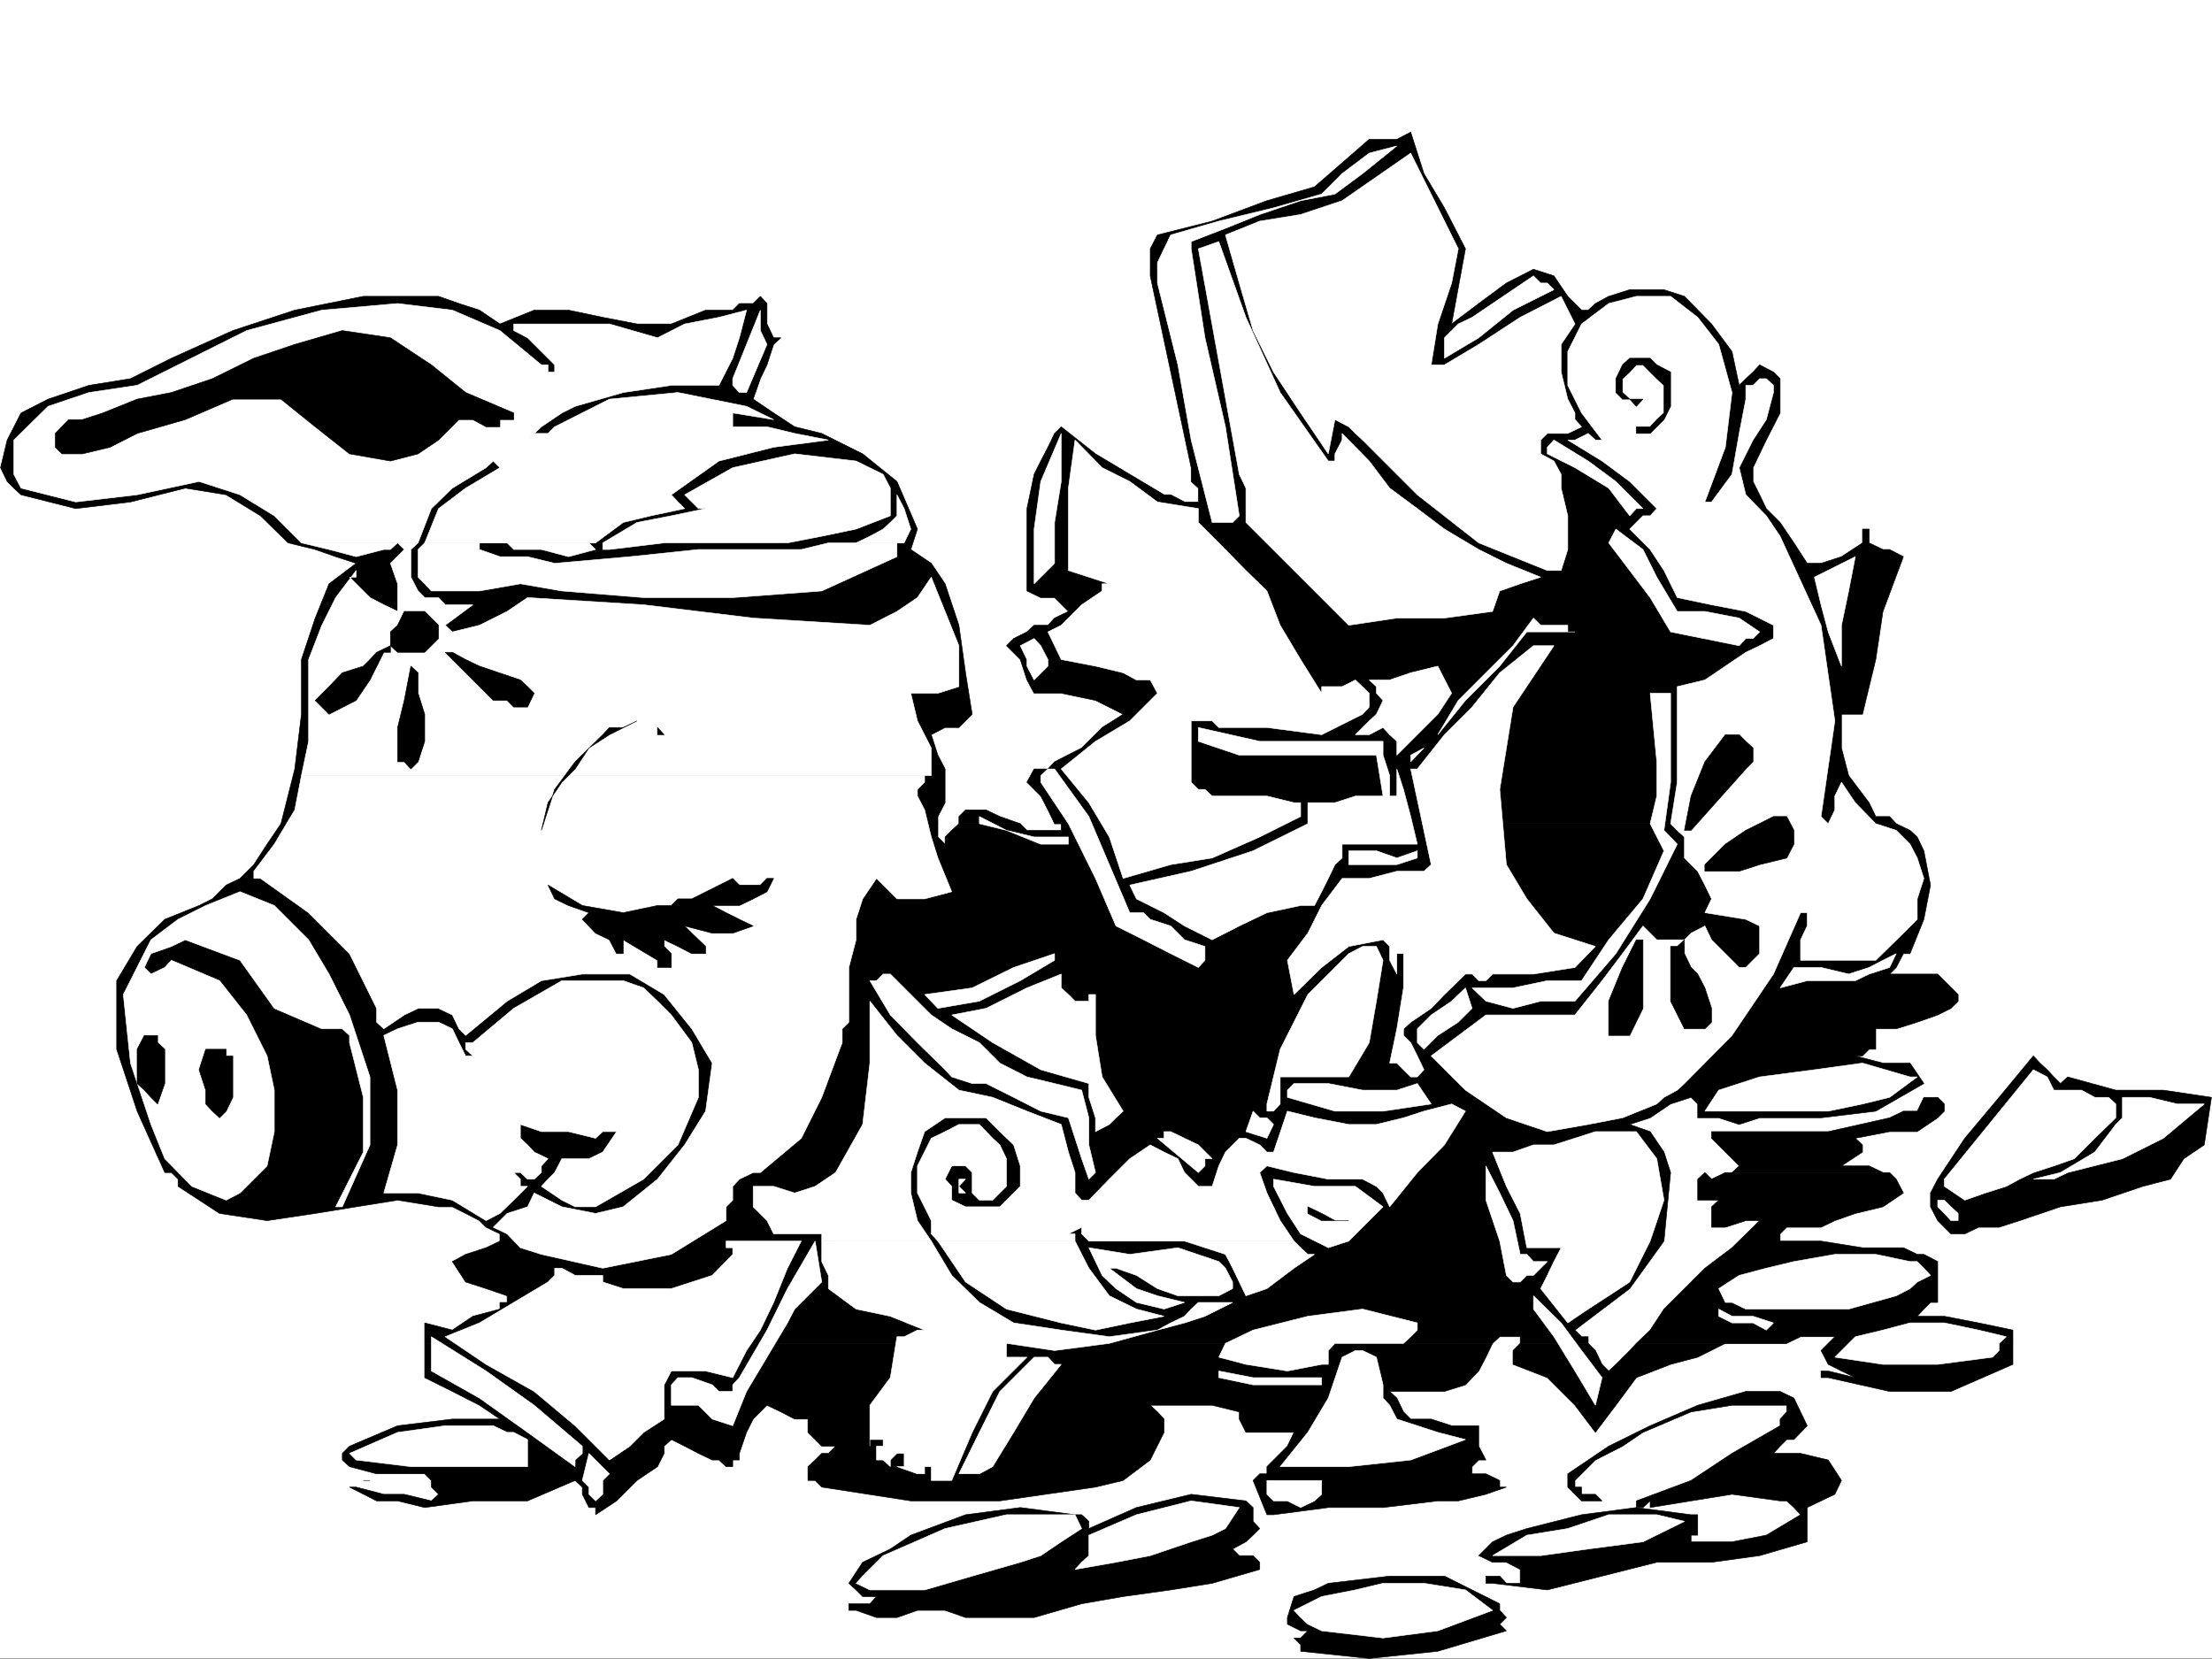
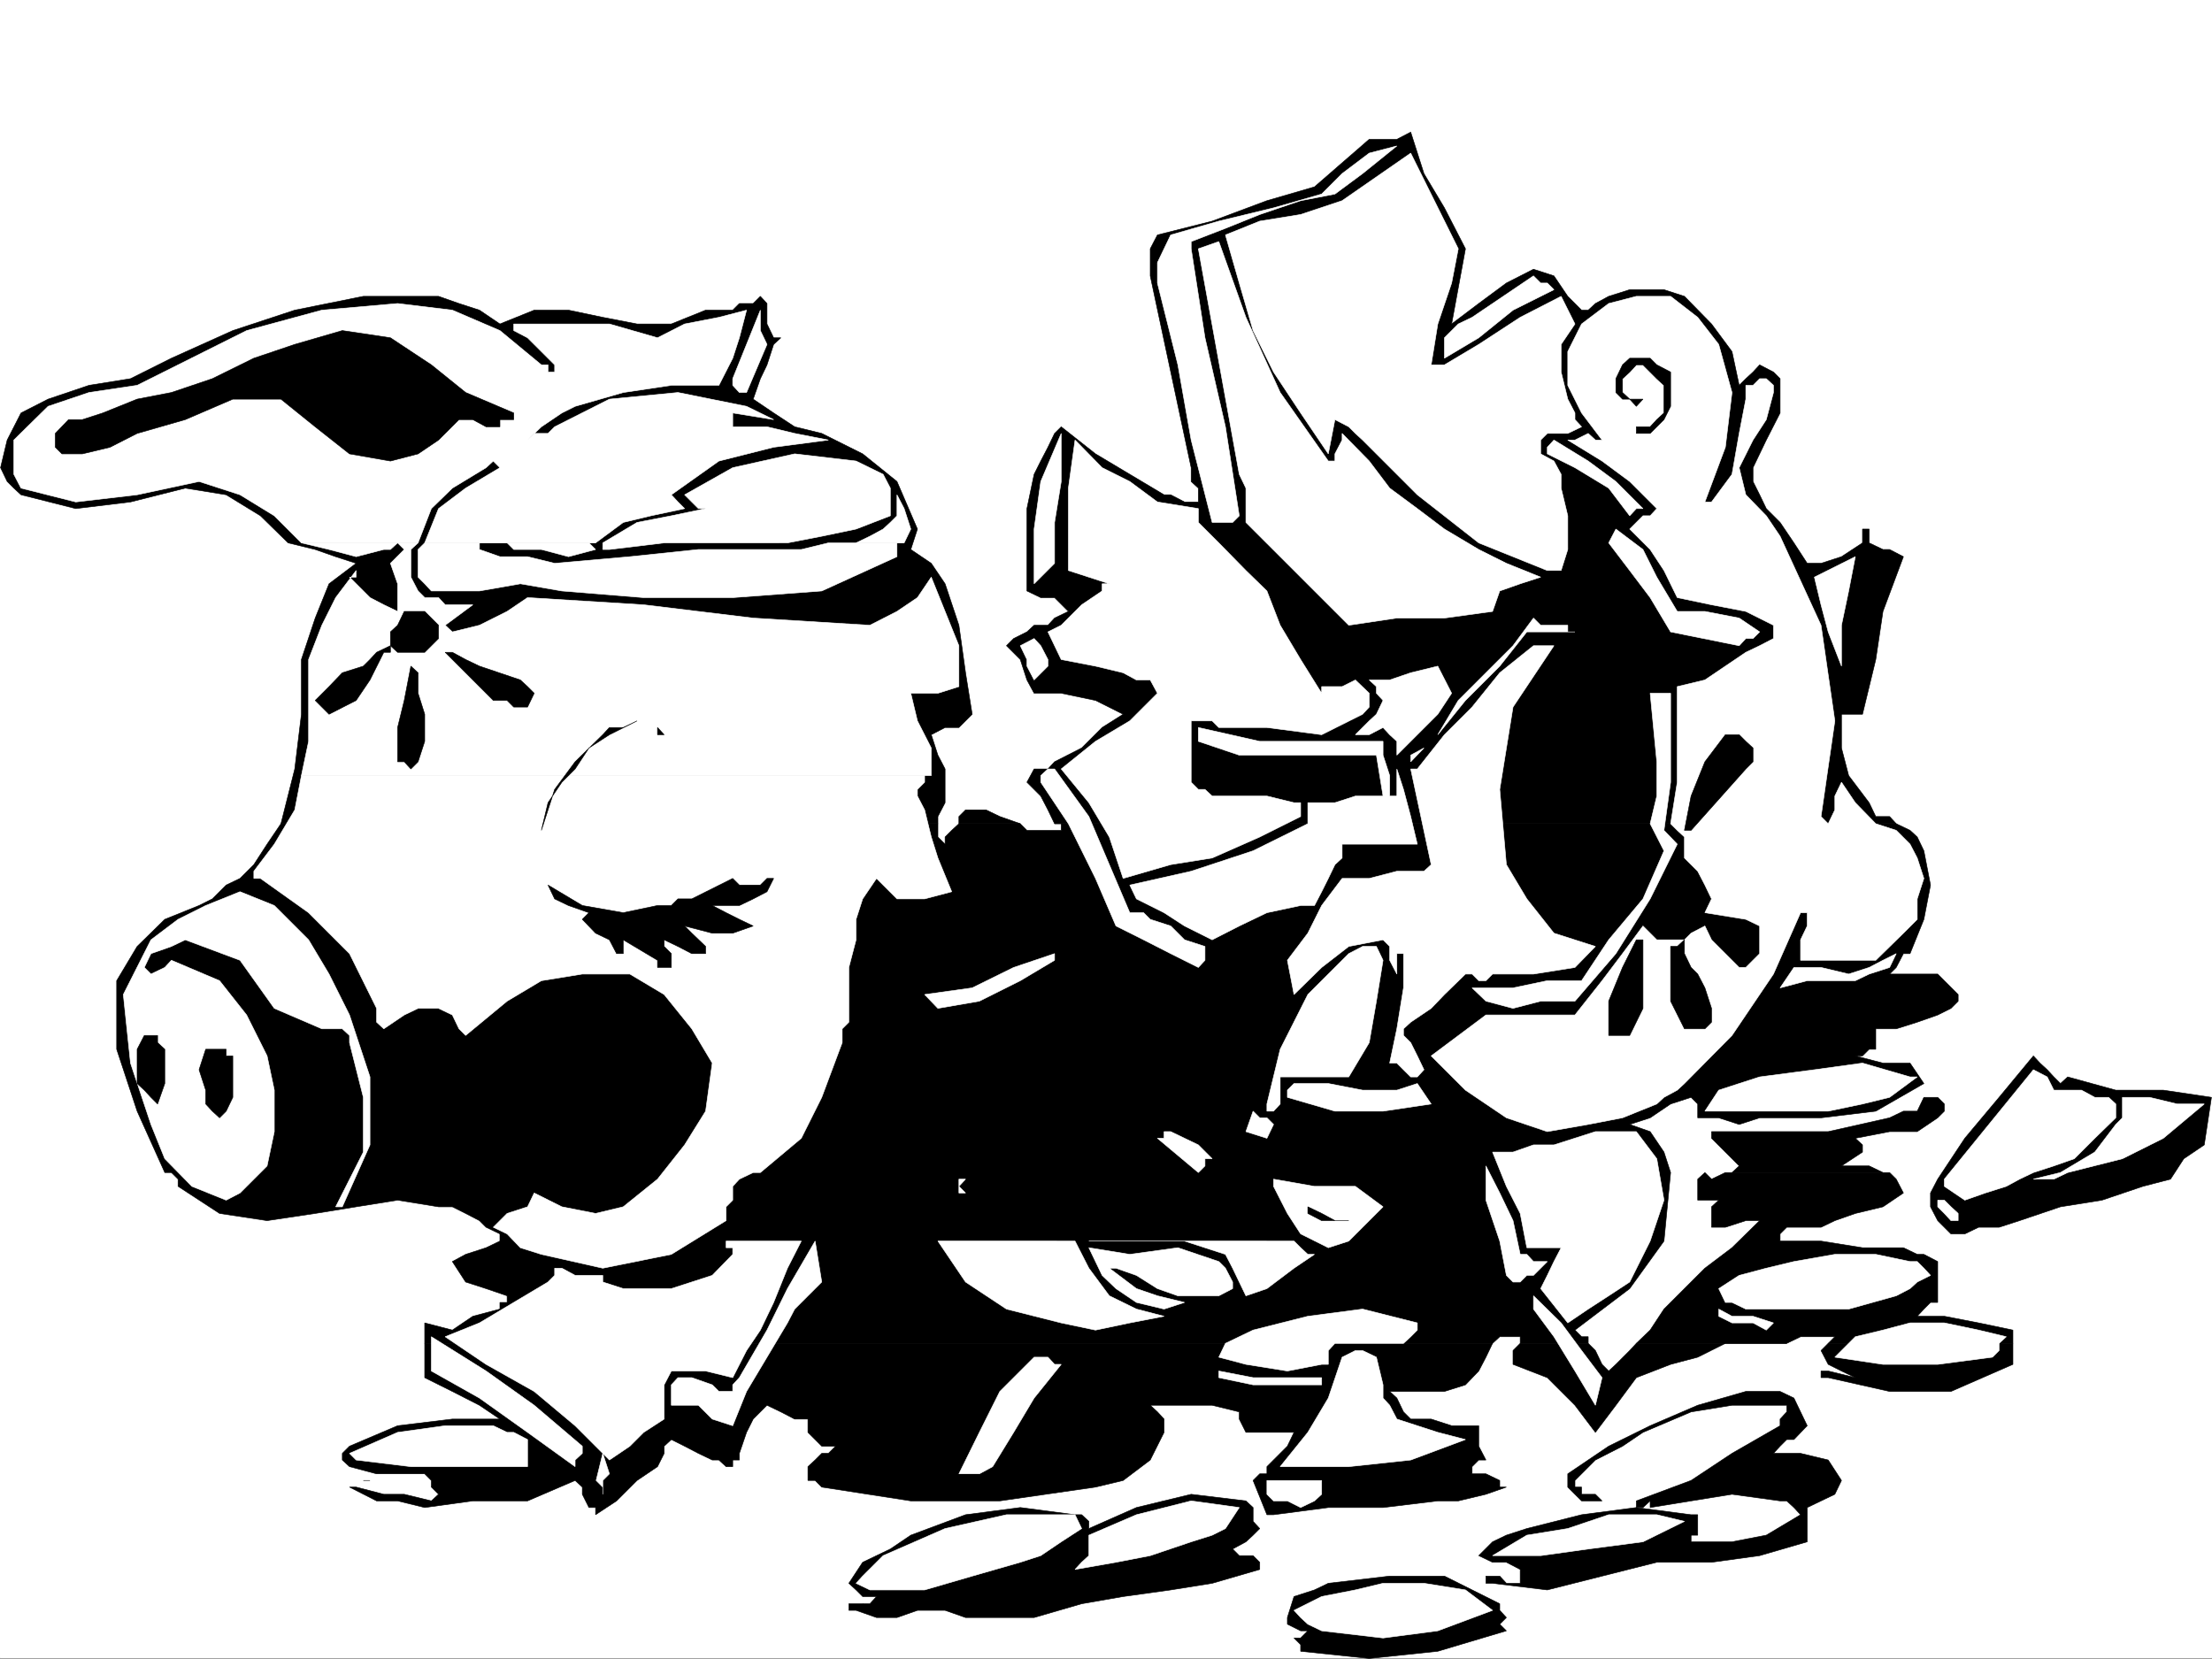
<svg xmlns="http://www.w3.org/2000/svg" width="2997.016" height="2247.408">
  <rect width="100%" height="100%" fill="#808080" stroke="none" />
  <defs>
    <clipPath id="a">
      <path d="M0 0h2997v2244.137H0Zm0 0" />
    </clipPath>
  </defs>
  <path fill="#fff" d="M0 2246.297h2997.016V0H0Zm0 0" />
  <g clip-path="url(#a)" transform="translate(0 2.16)">
    <path fill="#fff" fill-rule="evenodd" stroke="#fff" stroke-linecap="square" stroke-linejoin="bevel" stroke-miterlimit="10" stroke-width=".743" d="M.742 2244.137h2995.531V-2.16H.743Zm0 0" />
  </g>
  <path fill="#fff" fill-rule="evenodd" stroke="#fff" stroke-linecap="square" stroke-linejoin="bevel" stroke-miterlimit="10" stroke-width=".743" d="M1762.238 2228.309h18.727v-18.727l-8.992-8.996-18.73-8.992h-8.993v17.988l8.992 9.734zm269.75-83.125h27.723l8.992-28.465h-55.445v18.726l8.996 9.739zM510.254 2033.55h92.902l-18.73-36.675-110.887-18.727 8.992 36.715 9.739 9.735zm1679.074-64.394 8.992-9.738 9.735-8.992h8.992l37.46-18.73 36.716-18.727 46.449-8.992 46.45-9.739 18.73-8.992 17.984 18.73-8.992 18.727-27.723 27.723-18.726 27.722 27.722 27.723 37.457 27.68 8.992 27.722-36.714 18.73-37.457 8.993h-55.446l-46.449-8.992-27.723-27.723-37.457-27.683h-8.992v8.953h-37.46l-8.993-8.953v-9.735h-8.992v-8.992l8.992-18.73 18.73-8.993zm0 0" />
  <path fill-rule="evenodd" stroke="#000" stroke-linecap="square" stroke-linejoin="bevel" stroke-miterlimit="10" stroke-width=".743" d="m2022.254 1820.105-8.996 18.73-9.735 18.727-17.988 18.731-28.504 8.953h-74.172l9.739 8.992 8.992 18.73 9.773 9.735h27.723l27.723 8.992h36.714v27.723l9.735 18.73h-9.735l-8.992 8.993v9.734h18.727l18.73 8.996v8.992h8.992l-27.722 9.735-37.457 8.953h-27.762l-74.172 8.996h-74.172l-74.172 9.734h-8.996l-18.726-46.41 8.992-8.996h9.734v-9.734l17.989-17.985 9.734-9.738 8.992-18.727h-65.18l-8.992-17.988v-9.734l-36.715-8.992h-83.906l9.735 8.992 8.992 9.734v17.988l-18.727 37.457-36.715 27.723-37.46 8.992-129.614 18.688h-120.625l-120.664-18.688-8.953-8.992h-9.774v-18.73l9.774-8.993 8.953-8.992h8.996l9.774-9.738h-18.77l-8.953-8.992-9.774-9.735v-17.988h-17.949l-18.765-9.734-18.73-8.992-18.727 18.726-8.996 17.988-9.735 28.465v8.992h-8.992v8.993h-8.992l-9.738-8.993h-8.993l-18.73-8.992-18.727-9.738-17.988-8.992-9.734 8.992v9.738l-8.993 17.985-27.722 18.73-27.723 27.68-28.465 18.73v-9.734h-8.992l-8.992-17.95v-9.734l-9.738-8.992-64.438 27.68h-74.172l-65.18 8.996-36.714-8.996h-28.465l-36.715-18.688h8.992l37.461 9.735h27.719l36.715 8.953 9.738-8.953-9.738-9.735v-8.992l-8.992-8.996h-65.18l-36.715-9.734-9.734-8.993v-8.992l9.734-9.738 65.18-27.723 74.172-8.992h64.437l-27.723-18.726-36.714-18.73-37.457-18.692v-46.45zm398.582 0h-83.164l-37.457 18.73-36.715 9.735-46.453 17.985-27.719 37.422-27.723 36.714-27.722-36.714-37.457-37.422-46.453-17.985v-18.73l9.738-9.734h92.156l9.738 9.734 8.993 18.73 8.992 8.992 9.738-8.992 18.727-18.73 8.992-9.734zm306.43 0v28.465l-83.91 36.676h-83.165l-83.168-18.691h-9.734v-8.993h9.734l36.715 8.993-18.726-8.993-17.989-8.992-9.734-18.73 9.734-9.734zm0 0" />
  <path fill-rule="evenodd" stroke="#000" stroke-linecap="square" stroke-linejoin="bevel" stroke-miterlimit="10" stroke-width=".743" d="M575.434 1820.105v-27.722l37.457 9.738 27.722-18.73 36.715-9.735v-8.996h9.738v-8.992l-28.464-9.734-27.723-8.954-17.988-27.722 17.988-9.739 27.723-8.992 18.726-8.992v-9.734l-18.726-8.996-8.997-8.993-18.726-9.734-17.988-8.996h-18.727l-55.445-8.992-56.188 8.992-55.441 8.996-65.219 9.734-64.398-9.734-56.227-36.715v-9.738l-8.992-8.953h-8.992H2263.5l-8.992 92.863-46.453 64.399-74.172 56.187 8.992 8.992h8.992v8.992h-92.156v-8.992h-27.723l-9.734 8.992zm1641.613 0 18.73-17.984 18.73-28.465 17.985-17.988 37.457-37.418 36.715-27.723 37.457-36.715h-18.727l-27.722 8.993h-18.73v-27.723l9.738-8.992h-28.465v-28.465l9.734-8.953 8.992 8.953 18.73-8.953h222.52l8.993 8.953 9.734 18.73-27.723 18.727-37.457 8.996-27.722 9.734-18.727 8.993h-46.453l-8.992 8.996v9.734h55.445l56.188 8.992h55.441l18.73 8.992h8.993l18.73 9.739v55.402h-9.738l-8.992 8.996-8.993 9.735h36.715l46.45 8.992 46.453 9.738v17.984h-250.243l8.993-8.992h-46.45l-18.73 8.992zM223.262 1588.672l-37.457-83.164-27.723-83.871v-92.903l27.723-46.41 37.457-36.715 46.449-18.73 17.988-8.992 18.727-18.73 18.77-8.993 18.726-18.687 17.95-27.723 18.765-27.723h890.113v17.985l9.734 9.738v-9.738l8.997-8.993 9.734-8.992h83.164l8.996 8.992h46.45v-8.992h-8.993 1140.352l18.726 8.992 9.738 8.993 8.993 18.73 8.992 46.41-8.992 46.453-18.73 46.45h-8.993l-9.734 18.73-8.993 8.953h65.18l27.719 27.723v8.992l-9.734 9.734-17.985 8.997-27.723 9.734-28.464 8.992h-27.723v27.723h-8.992l-8.992 8.992h-9.739l37.457 9.738h36.715l18.73 27.68-65.18 37.46-74.17 8.993h-83.169l-27.719 8.992-27.722-8.992h-28.465v-18.73l-8.992-8.993-27.723 8.993-27.723 18.73-27.722 8.992 27.722 9.735 18.73 27.722 8.993 27.723zm0 0" />
  <path fill-rule="evenodd" stroke="#000" stroke-linecap="square" stroke-linejoin="bevel" stroke-miterlimit="10" stroke-width=".743" d="m2346.664 1588.672 9.738-8.992-37.46-37.457v-8.996h158.081l83.168-18.727 18.727-8.992h18.73l8.993-18.73h18.73l8.992 8.992v9.738l-8.992 8.992-27.723 18.727h-37.457l-46.453 8.996 9.739 8.992v9.734l-28.465 18.73h37.457l18.726 8.993zM380.637 1116.031l18.73-74.172 8.992-74.132V893.59l18.73-56.184 18.727-46.453 36.715-27.723-27.719-8.992-27.722-9.734-36.715-8.953-37.457-36.715-46.492-28.465-55.442-8.996-74.175 18.73-74.172 8.993-74.172-18.727-9.735-8.996-8.996-8.992-8.992-18.727 8.992-37.46 18.73-36.676 36.716-18.727 55.445-18.73 56.184-8.993 55.445-27.722 83.164-37.457 83.95-27.684 92.902-18.727h101.894l27.723 9.735 27.718 8.992 27.723 18.73 46.453-18.73h46.45l46.453 9.738 46.449 8.993h46.45l46.452-18.731h36.715l8.992-8.992h18.73l9.735-9.735 8.992 9.735v27.723l8.992 18.726h9.739l-9.739 8.957-8.992 27.719-8.992 18.73-9.734 27.723 27.718 18.727 28.504 18.73 36.676 8.992 55.445 27.684 46.489 37.457 27.722 64.437-8.992 27.684 27.723 18.726 18.726 27.723 18.73 56.188 8.993 64.398 8.992 56.188-17.984 17.984h-18.73l-18.727 9.734 8.992 27.723 9.734 18.691v45.707l-9.734 18.73v9.735zm918.578 0v-9.734l8.992-8.996h27.723l18.73 8.996 27.719 9.734zm129.617 0-8.992-18.73-9.738-18.727-18.727-18.73 9.734-17.985h18.73l8.993-9.738 36.715-18.687 27.723-27.723 28.464-17.984-37.46-18.73-46.45-9.735h-36.715l-9.734-17.989-8.996-27.683-18.727-18.727 9.735-9.738 17.988-8.992 9.734-8.992h18.73l8.993-9.735 18.727-8.996-18.727-18.726h-18.73l-18.727-8.993V689.098l9.734-46.45 8.993-17.988 9.738-18.726 8.992-18.692 8.992-8.992 46.45 36.676 46.453 27.722 46.449 27.723h8.992l18.73 9.734h18.73v-18.73l-9.737-8.992v-18.727l-55.442-259.898v-36.715l9.735-18.73 74.172-18.688 74.171-27.723 64.438-18.73 74.172-64.438h37.46l18.766-9.734 17.95 56.188 27.718 46.449 28.504 55.406-18.726 101.894 36.714-27.722 37.457-27.723 36.715-18.726 27.723 8.992 18.73 27.722 18.727 18.727h8.992l9.738-8.992 17.985-9.735 28.465-8.996h46.453l27.719 8.996 36.714 37.458 27.723 37.417 9.738 45.708 8.992-8.993 9.735-8.992 8.992-9.738 18.73 9.738 8.993 8.992v46.45l-18.727 36.675-17.988 37.461v18.727l8.992 17.988 8.996 18.727 18.727 18.73 18.73 27.723 17.985 27.68h18.73l27.723-8.993 28.465-18.687v-18.73h8.992v18.73l18.726 8.953h8.996l18.727 9.734-27.723 74.172-9.734 65.18-17.984 74.137h-28.465v45.707l9.734 37.418 27.723 36.714 8.992 18.73h18.73l8.993 9.735zm0 0" />
  <path fill="#fff" fill-rule="evenodd" stroke="#fff" stroke-linecap="square" stroke-linejoin="bevel" stroke-miterlimit="10" stroke-width=".743" d="m1892.598 197.73-46.453 37.458-37.457 27.722-46.45 8.992-55.445 18.727-46.45 18.73-46.452 17.946v9.738l18.73 120.621 27.723 120.586 18.726 120.586-8.992 8.992h-27.723l-28.464-111.633-17.985-101.855-27.722-110.848V355.77l8.992-18.727 8.992-18.73 65.18-18.688 74.175-17.988 65.18-18.727 27.719-27.722 36.715-27.723zm0 0" />
  <path fill="#fff" fill-rule="evenodd" stroke="#fff" stroke-linecap="square" stroke-linejoin="bevel" stroke-miterlimit="10" stroke-width=".743" d="m1975.8 337.043-8.991 46.45-18.77 55.444-8.953 55.403h17.945l46.493-27.719 56.187-36.676 55.441-28.465 18.73 37.458-18.73 27.683v37.457l8.996 36.715 9.735 18.727v8.996l8.992 9.734-18.727 8.992h-27.722l-8.992 8.953v18.73l17.984 9.735 9.734 17.988v18.727l8.996 37.46v45.669l-8.996 28.465h-18.726l-92.903-37.418-83.207-65.18-74.172-74.176-9.734-8.953-8.992-8.992-18.73-9.734-8.993 46.41-37.457-55.406-36.715-55.442-27.722-56.187-18.73-64.399-18.727-65.18 46.449-18.687 55.445-8.996 56.184-18.727 92.941-64.437zm0 0" />
  <path fill="#fff" fill-rule="evenodd" stroke="#fff" stroke-linecap="square" stroke-linejoin="bevel" stroke-miterlimit="10" stroke-width=".743" d="M1799.695 624.66h8.993v-9.734l9.734-18.73v-8.954l36.715 37.418 27.722 36.715 37.457 27.723 36.715 27.722 46.493 27.684 37.457 18.726 46.453 18.73-27.723 8.993-27.723 9.738-9.734 27.72-65.223 8.995h-64.433l-65.18 9.735-46.453-46.45-46.45-46.453-46.452-46.41v-46.453l-8.993-18.727-55.441-305.605 27.719-9.738 36.715 102.64 46.453 101.856zm305.723-232.176-55.445 27.723-46.45 37.457-46.492 27.684v-27.684l18.77-18.726 18.73-8.993 83.164-56.187 9.739 9.734h8.992zm0 0" />
  <path fill="#fff" fill-rule="evenodd" stroke="#fff" stroke-linecap="square" stroke-linejoin="bevel" stroke-miterlimit="10" stroke-width=".743" d="m2328.68 466.621 17.984 65.18-8.992 74.133-27.723 74.171h8.992l27.723-37.457 9.738-55.406 8.992-46.449v-18.73h9.735l8.992-8.993h8.996l9.735 8.992v9.739l-9.735 36.715-17.988 27.68-18.727 37.46 8.992 36.715 27.723 28.465 18.727 27.719 55.445 120.586 18.727 129.578-18.727 129.578 9.734 9.734 8.993-18.73v-18.727l8.996-18.73 18.726 27.722 27.723 28.465 27.723 8.992 18.726 18.73 9.738 18.728 8.993 27.683-8.993 27.723v27.722l-18.73 18.727-37.457 36.715h-101.895v-27.719l8.993-18.73v-17.985h-8.993l-36.714 83.125-56.188 83.164-64.437 65.14-9.735 8.997-17.984 9.734-9.738 8.993-46.45 18.73-46.453 8.992-55.441 9.735-55.446-18.727-55.445-37.457-46.45-46.414 74.173-55.441h120.625l36.715-46.454 27.722-36.675 27.723-37.457 9.734 9.734 8.993 8.996h37.457l8.996-8.996 18.726-9.734 8.992 18.73 18.73 18.727 18.731 18.73h8.992l9.735-9.738 8.992-8.992v-37.457l-18.727-8.993-55.445-8.992 8.992-18.73-8.992-18.73-9.734-18.727-17.988-17.95v-28.464l-9.735-8.993-8.992-8.992 8.992-56.187V930.266l37.457-8.993 27.723-18.726 27.722-18.73 18.727-8.954 18.73-9.738v-17.984l-37.457-18.73-46.453-8.993-46.449-9.734-17.984-36.715-18.73-28.465-27.723-27.684 8.992-8.992 8.996-8.992h9.734l8.993-9.738-36.715-36.715-37.457-27.723-46.45-28.465h9.735l17.984-8.953 9.738 8.953h8.993l-27.723-36.675-18.727-37.458v-45.707l18.727-37.418 36.715-27.722 37.457-9.735h46.453l36.715 28.465zm-1075.914 584.231v8.992l-9.739 9.738v8.992l9.739 18.727 8.992 36.715 8.992 28.464 18.73 45.672-36.714 9.735h-37.461l-27.72-27.723-18.769 27.723-8.953 27.722v27.723l-9.777 37.457v74.133l-8.992 8.992v18.73l-27.723 74.133-27.719 55.446-55.445 46.449h-9.734l-18.73 8.953-8.993 9.738v18.727l-8.992 8.992v18.73l-74.176 45.707-92.898 18.731-83.168-18.73-28.465-8.993-17.985-18.726-18.73-8.996 18.73-18.727 27.72-8.996 8.995-18.727 37.457 18.727 45.707 8.996 37.457-8.996 46.453-37.457 36.715-46.41 28.465-45.707 8.992-65.14-27.722-46.454-37.457-46.45-46.45-27.722h-64.437l-55.445 8.992-46.45 27.723-56.187 46.45-8.992-8.993-8.996-18.727-18.727-8.996h-27.723l-18.73 8.996-27.719 18.727-9.738-8.992v-18.73l-36.715-74.133-55.441-55.442-65.18-46.453h-8.996v-9.734l27.723-36.676 27.722-46.453 8.992-46.45zM408.36 735.55l-36.715-36.714-46.45-28.465-55.484-17.988-83.906 17.988-83.168 9.734-74.172-18.73-9.735-18.727v-46.453l46.45-45.668 55.445-18.726 65.18-9.739 55.441-27.722 92.902-46.45 101.934-27.683 102.637-8.992 74.172 8.992 64.437 27.684 56.188 46.449h8.992v9.738h8.996v-9.738l-17.988-17.985-18.73-18.691-18.727-9.773v-8.954h129.617l65.18 18.727 36.714-18.727 46.45-8.992 37.457-9.738-9.735 37.457-8.992 27.684-18.73 36.714h-64.438l-65.18 9.739-65.18 18.726-17.984 8.993-27.722 18.73-18.73 17.945 8.995-8.953h18.727l8.996-8.992 74.172-37.457 92.902-8.992 92.899 18.726 36.714 17.989-55.441-8.996v18.73h46.45l37.495 8.992 45.672 8.953-74.176 9.739-74.171 18.726-64.438 45.711 8.996 9.734 8.992 8.993-45.707 9.738-37.46 8.992-37.458 27.723H575.434l18.73-46.453 36.715-27.723 46.45-27.719-8.993-8.996-9.734 8.996-45.711 27.719-28.465 27.723-17.985 46.453zm751.503 0 18.727-8.995 17.988-9.735 9.734-8.992 8.993-8.992V670.37l9.738 18.727 8.992 27.722-8.992 18.73zm0 0" />
  <path fill="#fff" fill-rule="evenodd" stroke="#fff" stroke-linecap="square" stroke-linejoin="bevel" stroke-miterlimit="10" stroke-width=".743" d="m566.441 735.55-9.734 8.954v37.457l9.734 18.73 8.993 8.993h18.73l8.992 9.734h37.457l-37.457 27.723 9.735 8.992 36.714-8.992 37.461-18.73 27.72-18.727 157.339 9.734 148.348 17.988 158.117 9.735 36.715-18.73 27.722-18.727 18.73-27.723 18.727 46.45 18.73 46.452v55.403l-28.464 8.996h-36.715l8.992 37.457 18.73 36.715v37.418H408.36l9.739-46.41V893.59l17.984-46.45 18.73-37.456 27.72-36.715v8.992h-8.993l27.723 27.723 18.73 9.734 18.727 8.992v-37.457l-9.735-27.723 18.727-18.726-8.992-8.953-9.735 8.953h-8.992l-37.46 9.734-36.716-9.734-37.457-8.953zm0 0" />
  <path fill="#fff" fill-rule="evenodd" stroke="#fff" stroke-linecap="square" stroke-linejoin="bevel" stroke-miterlimit="10" stroke-width=".743" d="M1225.043 735.55h-9.738v18.688l-101.934 46.453-120.621 8.993H872.125l-110.887-8.993-56.187-9.738-55.446 9.738h-65.18l-8.991-9.738-8.993-8.992v-37.457l8.993-8.953h231.511-8.992l8.992 8.953-36.715 9.734-36.714-9.734h-37.457l-8.993-8.953h-37.46v8.953l27.722 9.734h37.457l36.719 8.992 101.894-8.992 92.899-9.734h139.355l36.715-8.953zM1039.2 466.621l-27.723 65.18h-9.735l-8.992-9.739v-8.992l37.457-92.863v27.684zm0 0" />
  <path fill-rule="evenodd" stroke="#000" stroke-linecap="square" stroke-linejoin="bevel" stroke-miterlimit="10" stroke-width=".743" d="M696.059 559.52v8.996h-18.73v9.734h-18.727l-17.989-9.734h-18.726l-27.723 27.68-27.723 18.73-37.457 9.734-55.445-9.734-46.45-36.676-46.452-37.457h-65.219l-64.434 27.723-65.18 18.726-36.714 18.692-37.461 8.992H83.91l-8.996-8.992v-18.692l17.988-18.726h18.727l27.723-8.996 46.453-18.727 46.449-8.992 55.445-18.73 56.223-27.723 55.445-18.727 64.438-18.73 65.18 9.773 55.44 36.676 46.454 37.46zM2263.5 504.078v46.45l-8.992 17.988-9.738 9.734-8.993 8.992h-18.73v-8.992h18.73l8.993-9.734 9.738-8.996v-37.457l-9.738-8.993-8.993-8.992-9.734-9.738h-8.996l-8.992 9.738-9.735 8.992v18.73l9.735 8.993h17.988l-8.996 9.734-8.992-9.734h-9.735l-8.992-8.992v-18.73l8.992-18.731 9.735-8.992h27.722l8.993 8.992zm0 0" />
  <path fill="#fff" fill-rule="evenodd" stroke="#fff" stroke-linecap="square" stroke-linejoin="bevel" stroke-miterlimit="10" stroke-width=".743" d="M1437.824 587.242v65.14l-8.992 55.446v55.402l-27.723 27.723V716.82l8.993-64.437zm130.36 92.863 55.445 8.993v18.73l27.719 27.723 36.715 37.418 28.464 27.722 17.989 46.45 27.722 46.449 28.465 45.672v-8.996h27.719l17.988-8.993 18.727 17.989v18.726l-8.992 9.739-55.442 27.718-74.176-9.734h-65.18l-8.991-8.992h-28.465v83.125l9.738 9.738h8.992l9.735 8.992h74.171l36.715 8.992h8.996v18.73l-55.445 27.72-64.437 28.464-56.188 8.996-64.434 18.688-18.73-56.148-27.723-46.45-37.457-45.707 46.45-37.418 46.453-27.722 37.457-37.457-9.735-17.989h-18.73l-17.985-9.734-37.46-8.992-46.45-8.957-17.984-37.457 17.984-8.992 27.723-27.723 27.723-18.727v-9.738h9.734l-55.445-17.984V661.375l8.996-65.18 36.715 37.461 37.457 18.727zm657.859 8.993h-8.996l-8.992 9.738-28.465-37.461-45.707-27.719-37.457-18.73v-8.992l8.992-9.739 46.45 28.465 37.46 27.723zm-1029.465-46.45 9.734 18.727v37.46l-46.449 17.985-46.492 9.735-46.45 8.996H899.849l-74.172 8.953h-8.992v-8.953l46.449-27.723 46.45-8.992 46.452-9.738h8.992-18.73L927.57 670.37l65.18-36.715 83.945-18.73 83.168 9.734zM2272.492 828.41h37.457l46.453 8.996 27.72 18.727-8.993 8.992h-9.735l-8.992 9.738-92.902-18.73-27.723-46.45-27.722-36.714-28.465-37.418 9.738-18.73 36.715 27.683 18.727 37.457zm222.52 74.137-17.989-46.414-9.734-36.715-8.992-37.457 55.441-27.723-8.992 46.453-9.734 46.45zm0 0" />
  <path fill-rule="evenodd" stroke="#000" stroke-linecap="square" stroke-linejoin="bevel" stroke-miterlimit="10" stroke-width=".743" d="M594.164 847.14v17.985l-9.738 9.738-8.992 8.953h-36.715l-9.735-8.953v-18.73l9.735-8.992 8.992-18.73h27.723zm0 0" />
  <path fill="#fff" fill-rule="evenodd" stroke="#fff" stroke-linecap="square" stroke-linejoin="bevel" stroke-miterlimit="10" stroke-width=".743" d="M2124.148 847.14v8.993h9.735-65.18l-36.715 46.414-46.453 46.45-37.496 46.448 27.762-46.449 37.457-37.457 36.715-36.676 27.722-37.457 9.739 9.735zm-704.308 55.407-18.73 18.726-9.735-18.726v-8.957l-8.996-18.727 18.73-9.738 8.993 9.738 9.738 18.727zm0 0" />
  <path fill="#fff" fill-rule="evenodd" stroke="#fff" stroke-linecap="square" stroke-linejoin="bevel" stroke-miterlimit="10" stroke-width=".743" d="m2105.418 874.863-55.445 83.125-17.985 111.594 8.992 101.894 27.723 46.41 36.715 46.45 56.187 17.988-27.722 28.465-56.188 8.953h-55.441l-8.996 8.992h-9.735l-8.992-8.992h-8.996l-28.504 27.723-17.945 18.726-27.723 18.73-9.773 8.993v8.992l9.773 9.738 8.953 17.985 8.996 18.73-8.996 9.735h-8.953l-9.773-9.735-8.992-8.992h-9.739l9.739-46.453 8.992-55.441v-46.414h-8.992v27.683l-9.739-18.691v-18.727l-8.992-8.992-46.449 8.992-36.715 28.465-37.46 36.676-8.993-46.414 27.723-36.715 18.73-37.457 27.719-36.715h36.715l37.46-9.734h36.716l9.773-8.953-27.723-129.618h8.953l36.715-46.414 37.5-37.457 37.457-46.449 45.707-36.676zm0 0" />
  <path fill-rule="evenodd" stroke="#000" stroke-linecap="square" stroke-linejoin="bevel" stroke-miterlimit="10" stroke-width=".743" d="M528.984 874.863v8.953h-8.992l-18.73 37.457-18.73 27.723-36.716 18.73-9.734-9.738-8.992-8.992 18.726-18.73 17.989-18.727 28.465-8.992 8.992-8.957 8.992-9.774zm176.066 46.41 9.735 8.993 8.996 8.996-8.996 18.726H696.06l-8.993-8.992h-18.73l-65.18-65.18h9.735l17.988 9.774 18.726 8.957zm0 0" />
  <path fill="#fff" fill-rule="evenodd" stroke="#fff" stroke-linecap="square" stroke-linejoin="bevel" stroke-miterlimit="10" stroke-width=".743" d="m1966.809 939.262-18.77 28.465-27.723 27.718-27.718 27.723v-18.727l-9.739-8.996-8.992-9.734-18.73 9.734h-18.727l18.727-18.726 9.738-8.992 8.992-18.73-8.992-9.735v-8.996l-9.738-8.993h27.722l28.504-9.734 36.676-8.992zm0 0" />
  <path fill-rule="evenodd" stroke="#000" stroke-linecap="square" stroke-linejoin="bevel" stroke-miterlimit="10" stroke-width=".743" d="m566.441 939.262 8.993 28.465v36.714l-8.993 27.68-9.734 9.738-8.996-9.738h-8.992v-46.41l8.992-36.715 8.996-46.45 9.734 8.993zm0 0" />
  <path fill="#fff" fill-rule="evenodd" stroke="#fff" stroke-linecap="square" stroke-linejoin="bevel" stroke-miterlimit="10" stroke-width=".743" d="M2263.5 939.262v120.582l-8.992 65.18 17.984 18.73-36.715 74.133-46.449 74.172-55.445 64.398h-46.45l-37.46 9.734-36.715-9.734-18.727-17.984h55.442l46.453-9.739h46.449l36.715-55.402 46.453-55.445 28.465-65.14-18.73-36.716 8.992-37.457v-46.453l-8.993-92.86zm0 0" />
  <path fill-rule="evenodd" stroke="#000" stroke-linecap="square" stroke-linejoin="bevel" stroke-miterlimit="10" stroke-width=".743" d="m863.133 976.719-37.457 18.726-27.723 17.989-18.73 28.425-17.985 17.985-18.73 27.722-8.992 37.457 17.988-55.441 27.719-37.46 37.46-36.677 8.993-9.734h18.726zm36.715 18.726h-8.993v-9.734zm0 0" />
  <path fill="#fff" fill-rule="evenodd" stroke="#fff" stroke-linecap="square" stroke-linejoin="bevel" stroke-miterlimit="10" stroke-width=".743" d="M1873.867 1004.441v18.727l8.992 27.684v27.722h9.739v-36.715l8.992 27.723 9.773 36.715 8.953 37.457h-101.894v18.727l-9.735 8.996-8.992 18.687-8.992 17.988-9.738 18.727h-18.727l-45.71 9.738-37.458 17.985-36.715 18.73-37.457-18.73-27.722-17.985-37.457-18.73-8.992-18.73 83.164-18.727 83.91-27.684 74.172-36.715v-28.465h36.714l27.723-8.992h37.457l-8.992-55.406H1679.07l-55.441-18.727v-18.73l83.164 18.73zm0 0" />
  <path fill-rule="evenodd" stroke="#000" stroke-linecap="square" stroke-linejoin="bevel" stroke-miterlimit="10" stroke-width=".743" d="M2375.129 1013.434v18.687l-9.734 9.738-74.172 83.164h-8.996l8.996-46.449 18.726-46.453 27.723-36.676h18.73l8.993 8.996zm0 0" />
  <path fill="#fff" fill-rule="evenodd" stroke="#fff" stroke-linecap="square" stroke-linejoin="bevel" stroke-miterlimit="10" stroke-width=".743" d="m1911.363 1032.121 17.95-18.687-17.95 9.734zm-482.531 9.739 46.45 64.437 27.722 65.18 27.723 65.14h18.726l8.996 8.992 27.719 8.993 18.73 18.73 27.723 8.992v18.727l-8.992 9.738-37.461-18.73-36.715-18.727-37.457-18.73-27.723-64.438-36.714-74.133-37.457-56.187v-8.992l9.738-8.993zm0 0" />
-   <path fill-rule="evenodd" stroke="#000" stroke-linecap="square" stroke-linejoin="bevel" stroke-miterlimit="10" stroke-width=".743" d="M2430.574 1125.023v18.73l-9.738 18.728-36.715 8.995-27.719 8.954h-46.453v-8.954l27.723-27.722 27.723-18.73 37.457-18.727h17.984zm0 0" />
-   <path fill="#fff" fill-rule="evenodd" stroke="#fff" stroke-linecap="square" stroke-linejoin="bevel" stroke-miterlimit="10" stroke-width=".743" d="M1447.559 1134.016v9.738h-37.457l-46.45-18.73-36.715-8.993v-9.734l36.715 18.726 37.457 8.993zm472.757 18.73v9.734l-27.718 8.997h-65.18v-18.73h37.457l27.723 9.734zm0 0" />
  <path fill-rule="evenodd" stroke="#000" stroke-linecap="square" stroke-linejoin="bevel" stroke-miterlimit="10" stroke-width=".743" d="m1030.207 1199.156 8.992-8.992h8.992l-8.992 17.988-18.726 9.735-18.73 8.992h-36.716l18.73 9.738 17.985 8.992 18.73 8.993-27.722 9.734h-27.723l-37.457-9.734 9.735 9.734 18.73 17.988v9.735h-18.73l-18.727-9.735-18.73-8.992v8.992l9.734 9.735v18.73h-18.727v-9.738l-46.453-27.719v18.727h-8.992l-9.734-18.727-18.73-8.996-17.985-18.727 8.992-8.992-27.723-9.738-18.726-8.992-8.996-18.73 46.453 27.722 55.441 9.738 46.453-9.738h18.727l8.996-8.992h18.727l55.445-27.723 8.992 8.992zm0 0" />
  <path fill="#fff" fill-rule="evenodd" stroke="#fff" stroke-linecap="square" stroke-linejoin="bevel" stroke-miterlimit="10" stroke-width=".743" d="m473.54 1375.188 27.722 83.906v92.12l-37.457 83.868h-8.993l37.458-74.133v-74.172l-18.73-74.133v-9.738l-9.735-8.992h-27.723l-64.437-27.723-46.45-65.14-74.21-27.719-18.731 8.992-27.723 9.735-8.992 18.73 8.992 8.953 18.73-8.953 8.993-9.738 65.219 27.683 36.675 46.453 27.723 55.442 9.774 46.414v56.184l-9.774 46.453-17.95 17.945-18.726 18.73-18.77 9.735-46.448-18.727-36.715-37.422-18.73-46.449-27.723-83.125-9.735-92.902 37.457-74.133 36.715-27.723 37.457-18.73 46.492-18.727 46.45 18.727 46.453 46.453 27.718 46.41zm0 0" />
  <path fill-rule="evenodd" stroke="#000" stroke-linecap="square" stroke-linejoin="bevel" stroke-miterlimit="10" stroke-width=".743" d="M2226.043 1273.332v92.86l-17.988 36.714h-28.465v-46.449l18.73-45.668 18.727-37.457zm74.172 46.41 9.734 18.73 8.992 27.72v18.73l-8.992 8.992h-27.722l-18.727-37.457v-74.133h8.992l9.735-8.992v18.727l8.996 18.73zm0 0" />
  <path fill="#fff" fill-rule="evenodd" stroke="#fff" stroke-linecap="square" stroke-linejoin="bevel" stroke-miterlimit="10" stroke-width=".743" d="m1873.867 1301.05-8.992 55.407-9.738 56.187-27.719 46.45h-92.902v36.675l-8.993 9.739h-8.996v-9.739l17.989-74.132 37.457-74.172 55.445-55.406 18.727-9.735h18.73zm639.871 27.684h-65.18l-36.714 9.739 18.73-27.684h36.715l37.457 8.953 27.723-8.953 18.726-9.738 17.989-8.992-8.993 18.73-27.722 8.953zm-1084.906-27.684-46.453 27.684-55.441 27.723-56.188 9.734-17.984-18.726 64.433-8.992 56.188-27.684 55.445-18.73zm0 0" />
-   <path fill="#fff" fill-rule="evenodd" stroke="#fff" stroke-linecap="square" stroke-linejoin="bevel" stroke-miterlimit="10" stroke-width=".743" d="m1206.313 1319.742 55.445 55.445 27.723 18.727 37.457 18.73 27.722 27.723 36.715 18.727 37.457 8.953 36.715 8.996 9.734 37.457v36.715l8.992 37.457-8.992 8.953-9.734-27.684-8.992-27.718-8.996-27.723-37.457-8.992-36.715-18.73-37.457-18.731h-18.73l-27.72-8.953-8.996-9.735-37.457-36.714-36.714-37.457-27.723-46.454h8.996l8.992-8.992zm0 0" />
-   <path fill="#fff" fill-rule="evenodd" stroke="#fff" stroke-linecap="square" stroke-linejoin="bevel" stroke-miterlimit="10" stroke-width=".743" d="m1437.824 1338.473 9.735 8.992 8.996 8.992h18.726v-8.992h8.992v55.441l8.997 56.188 28.464 46.414-9.738 8.992-8.992 8.992-18.73 9.735V1514.5l-8.993-27.723v-18.73l-65.18-18.688-65.18-36.714-55.44-37.457 46.449-8.997 55.445-27.718 46.45-18.73zm-528.242 36.715 27.723 37.456 8.992 36.715v37.418l-27.719 64.438-46.453 46.41-65.18 37.457h-27.722l-17.985-8.992-27.722-18.727 8.992-9.738 8.996-8.953 9.734-18.73h36.715l18.73-8.993 18.727-27.722h-18.726l-9.739 8.996-36.715-8.996h-36.714l-28.465-9.735v18.73l9.734 8.993 8.996 9.734 18.727 8.992-8.992 9.739v8.992l-9.735 8.953h-8.996l-9.734-8.953h-8.992l8.992 8.953v9.738h9.734l-18.726 18.727-18.73 17.988-18.727 9.734-45.711-27.722-46.45-9.734h-46.449l18.727-65.141v-74.172l-18.727-74.137 18.727-8.992 27.722-8.992h27.723l18.727 8.992 8.996 18.73 8.992 17.985h9.734l-9.734-8.992v-8.992h9.734l55.446-46.454 65.18-37.457h83.163l27.723 9.739 18.73 17.984zm1084.949-8.997-18.73 18.73-27.762 17.985-18.727 18.73-8.996-8.992v-18.73l18.77-18.727 27.723-18.73 18.726-17.984zm-732.773 315.344 27.723 46.45 37.457 36.675 46.449 27.723 64.437 9.738 65.18 8.992 65.18-8.992 17.984-9.738 18.73-8.992 8.993-9.735 9.738-8.996h46.45l-37.458 18.73-27.723 8.993-36.714 9.738-65.18 17.984-74.172 9.735-65.18-9.734v18.73h27.723l-46.453 46.41-27.723 55.445-27.719 65.18h-27.722v-18.73h-8.992v9.734h-9.739l-27.722-9.734h9.738v-17.985h-9.738l-8.992 8.992v8.993l-9.735-8.993h-8.992v-18.73h8.992v-8.992h-17.988v8.992-55.441l27.723-37.422 8.992-55.442h9.738l17.984-8.992h9.739l-46.453-18.73-46.45-9.735-37.496-27.722v-17.95l-8.996-18.726v-27.723zm0 0" />
  <path fill="#fff" fill-rule="evenodd" stroke="#fff" stroke-linecap="square" stroke-linejoin="bevel" stroke-miterlimit="10" stroke-width=".743" d="m1456.555 1681.535 18.726 36.715 27.723 37.418 36.715 17.988 37.457 9.735-46.45 8.992-46.453 9.738-46.449-9.738-74.172-18.727-55.445-36.676-37.457-55.445zm296.687 0 8.996 8.992 9.735 8.992h8.992l-27.723 18.731-36.715 27.684-28.465 9.734-8.992-18.688-8.992-18.73-9.734-18.73-55.446-17.985h-129.617zm0 0" />
-   <path fill="#fff" fill-rule="evenodd" stroke="#fff" stroke-linecap="square" stroke-linejoin="bevel" stroke-miterlimit="10" stroke-width=".743" d="M1113.371 1681.535v-9.734h-65.18l-8.992-17.988-18.726-18.731v-27.719h27.718l28.504 8.993 27.723-8.993 27.723-18.691 36.675-65.18 9.774-83.125v-83.91l36.715 46.45 37.46 37.46 46.45 36.676 45.707 9.734 46.453 18.73 46.45 17.985 9.734 37.457 8.996 27.723v27.684l8.992 9.734h9.734l27.723-28.465 27.723-27.684 27.722-18.726 18.727 9.734 18.73 8.992 8.992 18.73 8.993 8.954 9.738 9.738h18.727l8.992-27.683 8.996-18.73 18.726-18.727h8.993l18.73 8.992 9.734 9.734h8.996l18.727-55.441 36.715 8.992 46.453 8.992h37.457l36.715-8.992 27.723-8.992 37.496-9.738 18.726 9.738-28.504 45.707-36.715 37.457-37.457 46.41-8.992-18.726-8.992-8.993-18.73-9.738h-46.45l-46.453-8.953-36.715-8.992-9.734 8.992 9.734 27.684 17.989 37.457 18.726 27.722h-277.96l-9.735-9.734v-8.996l-17.988 8.996h8.996v9.734H1270.75l-8.992-9.734v-17.988l-18.73-37.457v-36.676l18.73-37.457 18.726-8.996 18.73-9.735h27.724l17.984 18.73 9.738 8.993 8.992 18.726v37.422l-18.73 18.727h-17.984l-9.739-9.734v-27.684l-8.992-8.992h-18.727l-8.996 17.945 8.997 9.738v18.727l18.726 8.992h46.453l27.719-27.719v-27.683l-8.992-28.465-18.727-17.988-18.73-18.727h-55.446l-27.718 18.727-9.739 27.722-8.992 27.723v27.684l8.992 37.457 18.73 27.722zm0 0" />
  <path fill-rule="evenodd" stroke="#000" stroke-linecap="square" stroke-linejoin="bevel" stroke-miterlimit="10" stroke-width=".743" d="M223.262 1421.637v46.41l-9.739 27.723-8.992-8.993-8.992-9.734-9.734-8.996v-46.41l9.734-18.73h17.984v9.738zm92.156 8.992v56.148l-8.992 18.73-8.953 8.993-9.774-8.992-8.996-9.739v-18.726l-8.992-27.684 8.992-27.722h27.723v8.992zm2467.328 28.465 8.953 8.953 9.778-8.953 65.18 17.949h64.437l65.18 9.734-9.739 64.438-27.722 18.726-17.985 27.684-37.457 9.738-55.445 18.727-56.227 8.992-55.441 18.73-27.723 8.993h-27.722l-18.727 8.996h-18.73l-8.993-8.996-8.992-8.993-9.738-18.73v-18.727l9.738-18.73 36.715-55.402 46.45-55.446 46.487-56.148 8.958 9.738 9.773 8.992zm0 0" />
  <path fill="#fff" fill-rule="evenodd" stroke="#fff" stroke-linecap="square" stroke-linejoin="bevel" stroke-miterlimit="10" stroke-width=".743" d="m2597.648 1459.094-37.457 27.683-36.714 8.993-46.454 9.738H2309.95l18.73-28.465 27.723-8.996 27.72-8.953 74.175-9.735 65.18-8.992 64.433 18.727zm212.821 17.949h9.734l17.988 9.734h18.727l9.738 8.992v18.731l-28.465 27.723-27.722 27.718-27.723 9.739-27.723 8.992-18.765 8.953-17.95 9.738-28.503 8.992-27.72 9.735-27.722-18.727v-9.738l120.66-148.266 18.73 9.735 8.993 17.949zm-917.871 0 27.718-8.996 18.77 27.722-65.219 9.739h-65.18l-64.437-18.73v-9.735l8.992-8.996h46.453l46.45 8.996zm0 0" />
  <path fill="#fff" fill-rule="evenodd" stroke="#fff" stroke-linecap="square" stroke-linejoin="bevel" stroke-miterlimit="10" stroke-width=".743" d="m2986.535 1495.77-55.441 46.453-55.446 27.718-74.171 18.73-18.73 8.954h-27.724l36.676-8.953 46.492-27.723 28.465-37.457 8.992-8.992v-27.723h36.715l37.457 8.992zm-1261.012 27.722-8.996 18.73-28.465-8.995 9.739-27.72 8.992 8.993h9.734zm-83.168 46.449h-9.734v9.739l-8.992 8.992-55.445-46.45h8.992v-8.995h8.992l18.73 8.996 18.73 8.992zm602.415 0 9.738 56.149-18.73 55.445-27.723 55.445-28.465 18.688-27.723 17.988-27.719 18.727-36.714-46.45 8.992-17.949 8.992-18.726 9.734-18.73h-46.449l-8.992-46.45-18.73-36.715-18.727-46.414h27.719l27.722-9.734h27.723l56.187-17.988h55.442zm0 0" />
  <path fill="#fff" fill-rule="evenodd" stroke="#fff" stroke-linecap="square" stroke-linejoin="bevel" stroke-miterlimit="10" stroke-width=".743" d="M2059.71 1699.52h8.993l8.992 9.738h18.73l-18.73 18.726h-8.992l-8.992 8.997h-9.738l-8.992-8.997-8.993-46.449-18.73-55.445v-46.41l18.73 36.675 17.985 37.457zm-751.503-83.165h-8.992v-18.73h8.992l-8.992 9.738zm565.66 18.727-27.723 27.723-18.726 18.73-27.723 8.992-37.457-18.726-17.988-27.723-18.727-36.715v-9.738l55.442 9.738h55.445zm779.223 8.996v9.734h-9.734l-8.993-9.734-8.992-8.996v-8.992h8.992l8.993 8.992zm0 0" />
  <path fill-rule="evenodd" stroke="#000" stroke-linecap="square" stroke-linejoin="bevel" stroke-miterlimit="10" stroke-width=".743" d="M1827.418 1653.813h-36.715l-18.73-9.735v-8.996l18.73 8.996 17.984 9.734zm0 0" />
  <path fill="#fff" fill-rule="evenodd" stroke="#fff" stroke-linecap="square" stroke-linejoin="bevel" stroke-miterlimit="10" stroke-width=".743" d="m1085.652 1681.535-18.73 36.715-18.73 46.41-17.985 37.461-18.73 27.719-18.727 36.715-36.715-8.993h-46.453l-9.734 18.731v46.41l-27.723 17.988-18.727 18.727-27.722 18.73-46.453-46.453-55.442-46.449-65.18-36.676-55.445-37.457 46.45-18.73 46.453-27.723 46.449-27.68 8.996-8.996v-9.734h9.734l17.985 9.734h37.46v8.996l27.72 8.954h65.179l27.723-8.954 27.722-8.996 27.723-28.465v-8.992h-8.992v-8.992zm0 0" />
  <path fill="#fff" fill-rule="evenodd" stroke="#fff" stroke-linecap="square" stroke-linejoin="bevel" stroke-miterlimit="10" stroke-width=".743" d="m1113.371 1736.98-18.727 18.688-17.949 17.988-9.773 18.727-27.723 46.453-27.722 46.41-18.727 46.45-27.723-8.993-18.73-18.726h-36.715v-27.684l8.996-9.738h18.727l27.722 9.738 8.993 8.953h18.73v-8.953l8.992-9.738 37.457-64.434 27.723-56.187 37.496-64.399zm537.977-27.722 8.996 8.992 9.734 18.73v8.954l-18.73 9.734h-55.442l-27.722-9.734-28.465-17.95-27.723-9.734h-8.992l36.715 27.684 28.465 9.734 36.714 8.992-27.722 8.996-37.457-8.996-27.723-18.726-18.727-17.95-8.996-18.726-8.992-18.73 55.446 8.991 65.18-8.992zm964.285 18.726-17.985 8.997-9.738 8.953-18.726 9.734-64.438 17.988h-139.352l-18.73-8.996h-8.992l-8.992-18.726 27.722-17.95 36.715-9.734 37.457-8.992 55.442-9.738h55.445l46.45 9.738h9.737l8.993 8.992zm-445.035 138.571-8.993 37.422-27.722-46.415-28.465-46.449-27.723-37.457v-17.988l37.457 36.715 27.723 37.457zm232.254-74.172-9.735 9.738-17.988-9.738h-28.465l-17.984-8.992v-9.735l17.984 9.735h28.465zm-482.536 0v9.738l-8.953 8.992-9.773 8.992h-92.902l-8.993 9.735v18.73h-8.992l-46.453 8.992-56.187-8.992-36.715-9.734 8.996-18.73 18.726-8.993 18.73-8.992 74.173-18.73 74.172-9.735zm797.993 18.73-9.774 8.992v9.735l-8.992 8.996-74.172 9.734h-74.176l-65.18-9.734 27.723-27.723 37.457-8.992 36.715-9.738h46.453l46.45 9.738zM788.96 1959.418v9.738l-9.737 8.992v8.993l-64.438-46.45-65.18-46.453-65.18-36.676v-46.449l74.177 46.45 65.18 46.414zm0 0" />
  <path fill="#fff" fill-rule="evenodd" stroke="#fff" stroke-linecap="square" stroke-linejoin="bevel" stroke-miterlimit="10" stroke-width=".743" d="M1873.867 1876.293v17.945l8.992 9.739 9.739 18.726 27.718 8.992 27.723 8.996 37.496 9.735-74.172 27.722-83.945 8.993h-92.902l37.457-46.45 27.722-46.453 18.727-55.402 17.988-8.996h9.734l18.731 8.996zm-436.043-27.723-36.715 45.668-27.722 46.453-28.465 46.45-17.984 9.734h-27.723l27.723-56.184 27.722-55.445 46.45-46.41h18.73l8.992 9.734zm343.141 17.985h9.738v9.738h-92.902l-46.453-9.738v-8.993l46.453 8.993zm0 0" />
  <path fill-rule="evenodd" stroke="#000" stroke-linecap="square" stroke-linejoin="bevel" stroke-miterlimit="10" stroke-width=".743" d="m2430.574 1894.238 8.992 18.73 8.993 18.727-17.985 18.73h-9.738l-8.992 8.993-8.992 9.738h36.714l37.457 8.992 17.989 27.723-8.996 18.727-18.727 8.953-18.73 8.996v46.45l-64.438 18.73-65.18 8.992h-74.171l-74.172 18.726-74.172 18.73-74.172-8.991h-8.996v-9.739h18.73l8.993 9.739h18.73v-18.73l-18.73-9.735h-18.727l-18.73-8.992 18.73-18.73 18.727-8.993 27.722-8.992 74.172-18.73 74.172-9.735 74.176 9.734h8.992v27.723h-8.992v8.992h55.441l46.453-8.992 46.45-27.723-8.993-9.734-9.738-8.996h-8.992l-65.18-8.953-55.441 8.953-55.446 8.996v-8.996l-9.734 8.996h-8.996v-8.996l74.176-27.68 55.441-36.715 65.18-37.46v-8.993l8.992-9.734v-8.992h-74.172l-55.441 8.992-65.18 27.722-27.723 18.727-36.714 18.73-27.723 27.723v8.992h8.992v9.735h18.73l8.993 8.953h-27.723l-8.992-8.953-9.735-9.735v-17.988l55.442-37.457 56.187-27.723 64.438-27.718 65.18-18.73h46.449zm0 0" />
-   <path fill="#fff" fill-rule="evenodd" stroke="#fff" stroke-linecap="square" stroke-linejoin="bevel" stroke-miterlimit="10" stroke-width=".743" d="M714.785 1950.426v36.715H556.707l-74.176-8.993-8.992-8.992 65.18-28.465 64.437-8.996h65.18l18.73 8.996h8.993zm110.891 46.449-8.992 8.996v18.727l-9.739 8.953-8.992-8.953v-9.735l-8.992-8.992 8.992-36.715zm965.027 8.996v18.727l-9.738 8.953-18.727 8.996-17.988-8.996h-18.727l-8.996-8.953v-18.727zm0 0" />
+   <path fill="#fff" fill-rule="evenodd" stroke="#fff" stroke-linecap="square" stroke-linejoin="bevel" stroke-miterlimit="10" stroke-width=".743" d="M714.785 1950.426v36.715H556.707l-74.176-8.993-8.992-8.992 65.18-28.465 64.437-8.996h65.18l18.73 8.996h8.993zm110.891 46.449-8.992 8.996v18.727v-9.735l-8.992-8.992 8.992-36.715zm965.027 8.996v18.727l-9.738 8.953-18.727 8.996-17.988-8.996h-18.727l-8.996-8.953v-18.727zm0 0" />
  <path fill="none" stroke="#000" stroke-linecap="square" stroke-linejoin="bevel" stroke-miterlimit="10" stroke-width=".743" d="M492.27 2005.871h8.992zm0 0" />
  <path fill-rule="evenodd" stroke="#000" stroke-linecap="square" stroke-linejoin="bevel" stroke-miterlimit="10" stroke-width=".743" d="M1697.8 2042.547v18.726l8.993 9.739-8.992 8.992-9.738 8.992-17.985 9.735 8.992 8.996h18.73l8.993 8.992v9.734l-64.438 18.73-56.187 8.993-64.434 8.953-56.187 9.777-64.438 18.688h-92.902l-27.723-9.735h-37.457l-27.722 9.735h-27.72l-27.722-9.735h-9.777v-8.953h18.73l9.774 8.953-9.774-8.953h9.774l8.996-9.777h-18.77l-8.953-8.953-9.777-8.992 18.73-28.465 37.496-17.989 27.723-18.726 74.172-27.723 74.172-9.734 74.176 9.734h8.992l9.734 8.992v9.739l64.438-28.465 74.172-17.95 74.171 8.954zm0 0" />
  <path fill="#fff" fill-rule="evenodd" stroke="#fff" stroke-linecap="square" stroke-linejoin="bevel" stroke-miterlimit="10" stroke-width=".743" d="m1679.07 2042.547-18.726 28.465-17.988 8.992-28.465 8.992-55.442 18.73-46.453 8.993-55.441 9.734 8.992-9.734 9.734-8.992v-27.723l64.438-27.723 74.172-18.73zm-213.523 28.465-27.723 17.984-27.722 18.73-27.723 8.993-65.18 18.726-64.433 18.73h-74.176l-18.727-8.991 8.953-9.739 18.77-18.726 8.992-8.992 83.906-36.715 83.168-18.73h92.903zm816.68-9.739-56.184 27.723-74.176 9.734-64.433 8.997h-65.18l46.45-27.723 55.444-8.992 55.442-18.73h65.18zm0 0" />
  <path fill-rule="evenodd" stroke="#000" stroke-linecap="square" stroke-linejoin="bevel" stroke-miterlimit="10" stroke-width=".743" d="M2031.988 2172.906v8.953l8.992 9.735-8.992 8.992 8.992 8.996-92.94 27.719-92.903 9.738-92.899-9.738v-8.992l-8.996-8.993h8.996l9.735-9.734h-9.735l-17.988-8.996v-8.992l8.992-28.465 27.723-8.953 18.73-8.992 83.164-9.739h74.172zm0 0" />
  <path fill="#fff" fill-rule="evenodd" stroke="#fff" stroke-linecap="square" stroke-linejoin="bevel" stroke-miterlimit="10" stroke-width=".743" d="m2022.254 2181.86-74.215 27.722-74.172 9.734-83.164-9.734-18.73-8.996-9.735-8.992-8.996-9.735 37.461-18.73 45.707-8.953 37.457-8.992h55.446l56.222 8.992zm0 0" />
</svg>